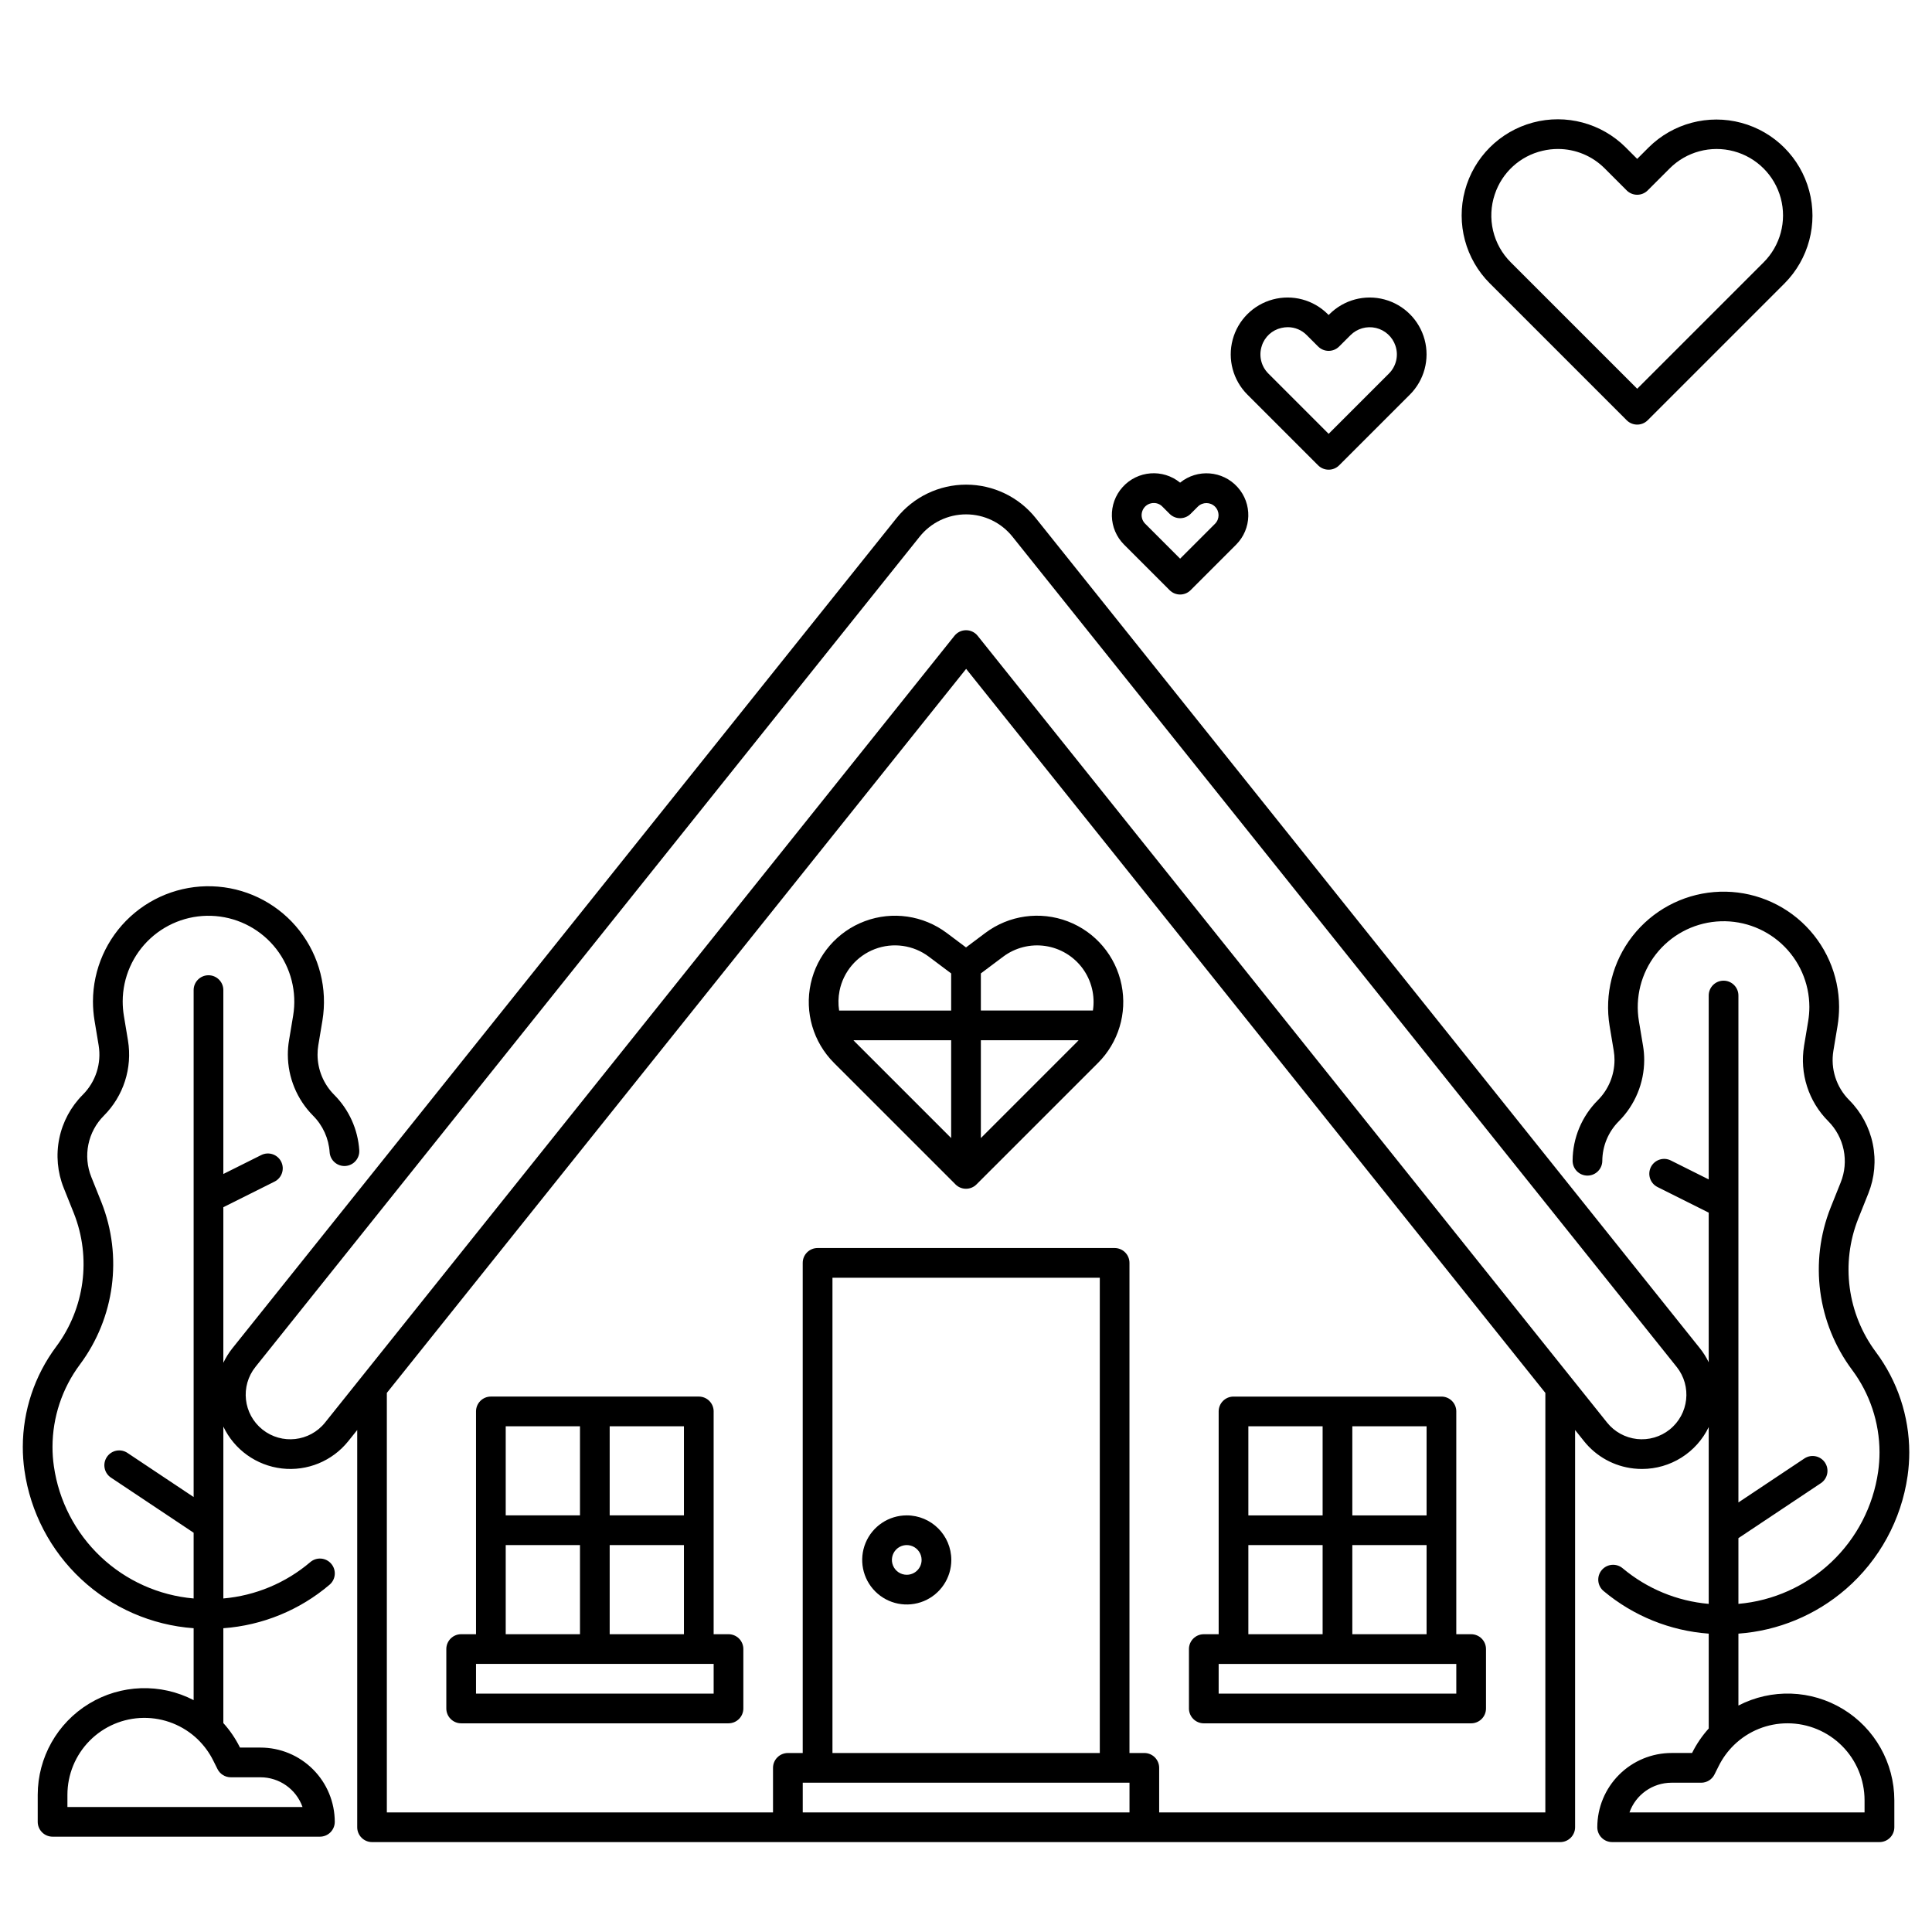
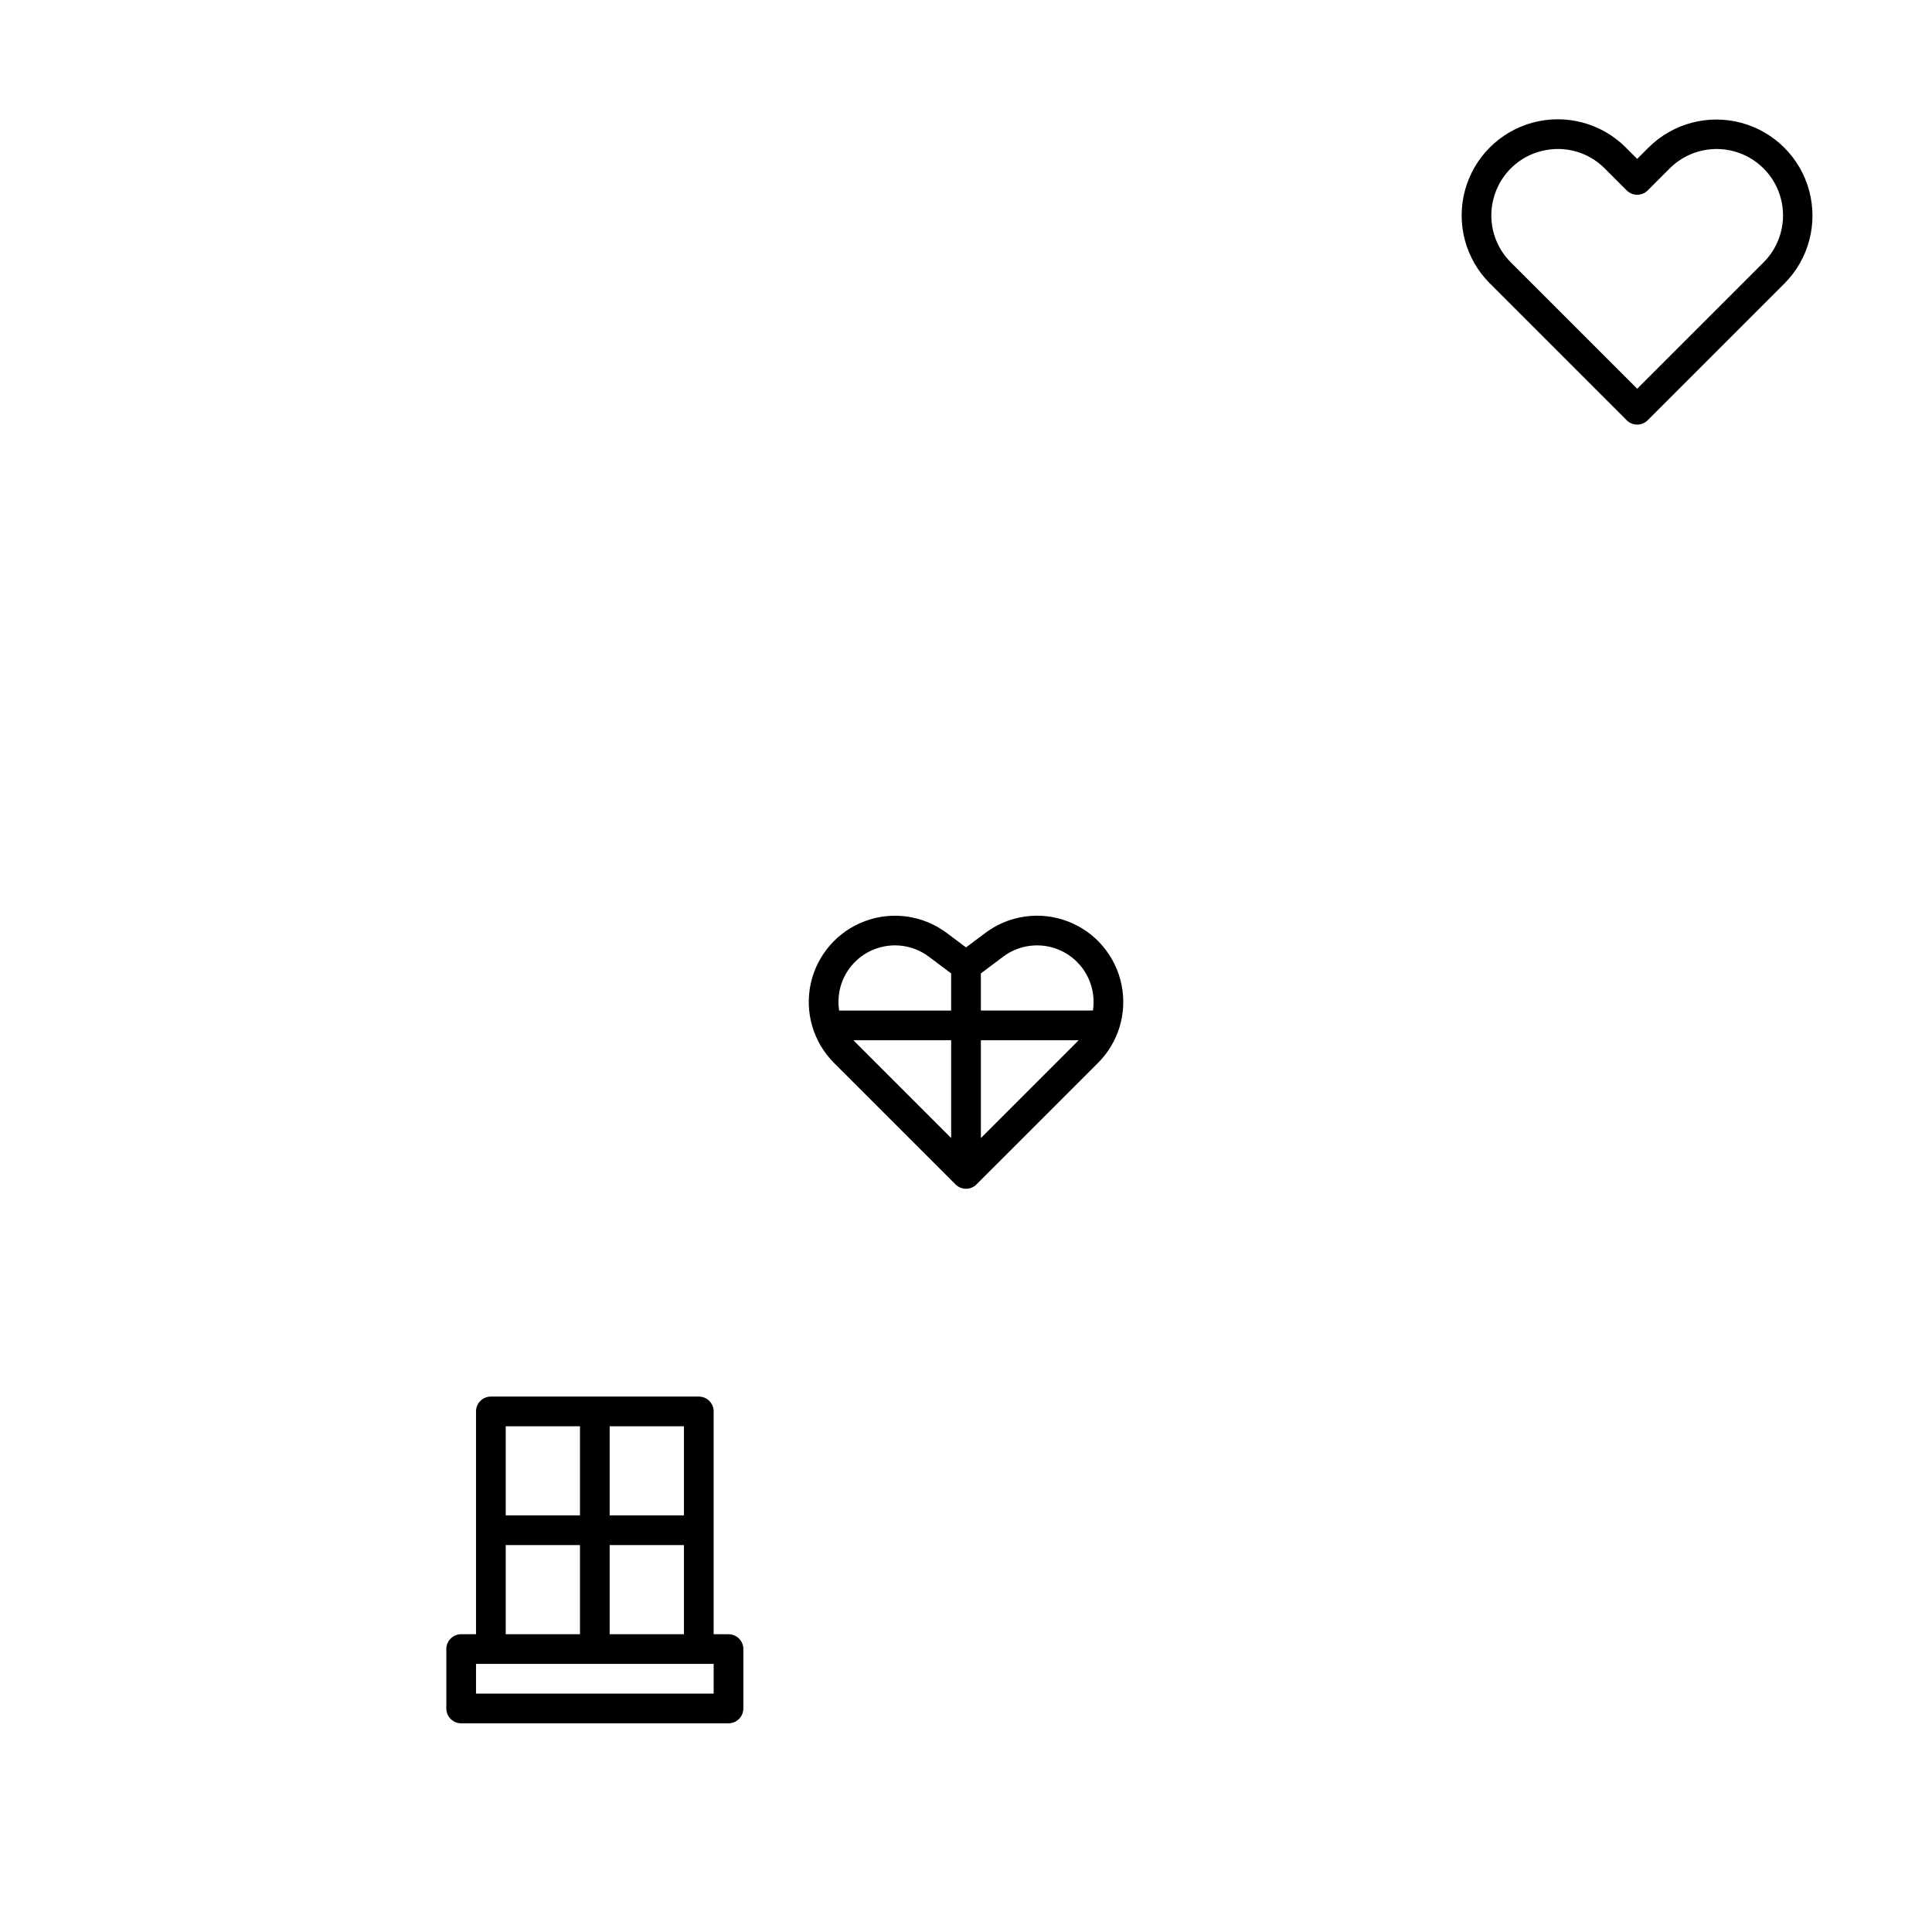
<svg xmlns="http://www.w3.org/2000/svg" fill="#000000" width="800px" height="800px" version="1.1" viewBox="144 144 512 512">
  <g>
-     <path d="m384.3 545.59c-4.777 0-9.082 2.875-10.91 7.289-1.828 4.414-0.816 9.492 2.559 12.867 3.379 3.379 8.457 4.387 12.871 2.562 4.41-1.828 7.289-6.137 7.289-10.91-0.008-6.519-5.293-11.801-11.809-11.809zm0 15.742c-1.594 0-3.027-0.957-3.637-2.43-0.609-1.469-0.273-3.164 0.852-4.289s2.82-1.461 4.289-0.852c1.473 0.609 2.43 2.043 2.43 3.637 0 1.043-0.414 2.043-1.152 2.781-0.738 0.738-1.738 1.152-2.781 1.152z" />
-     <path d="m463.02 600.7h70.848c1.043 0 2.047-0.418 2.785-1.156 0.738-0.734 1.152-1.738 1.152-2.781v-15.742c0-1.047-0.414-2.047-1.152-2.785-0.738-0.738-1.742-1.152-2.785-1.152h-3.938v-59.039h0.004c0-1.047-0.418-2.047-1.152-2.785-0.738-0.738-1.742-1.152-2.785-1.152h-55.105c-2.172 0-3.934 1.762-3.934 3.938v59.039h-3.938c-2.172 0-3.938 1.762-3.938 3.938v15.742c0 1.043 0.418 2.047 1.156 2.781 0.738 0.738 1.738 1.156 2.781 1.156zm39.359-78.719h19.68v23.617h-19.68zm0 31.488h19.68v23.617h-19.68zm-27.551-31.488h19.68v23.617h-19.68zm0 31.488h19.68v23.617h-19.68zm-7.871 31.488h62.977v7.871h-62.977z" />
    <path d="m337.06 577.08h-3.938v-59.039h0.004c0-1.047-0.414-2.047-1.152-2.785-0.738-0.738-1.742-1.152-2.785-1.152h-55.105c-2.172 0-3.934 1.762-3.934 3.938v59.039h-3.938c-2.172 0-3.934 1.762-3.934 3.938v15.742c0 1.043 0.414 2.047 1.152 2.781 0.738 0.738 1.738 1.156 2.781 1.156h70.848c1.047 0 2.047-0.418 2.785-1.156 0.738-0.734 1.152-1.738 1.152-2.781v-15.742c0-1.047-0.414-2.047-1.152-2.785-0.738-0.738-1.738-1.152-2.785-1.152zm-31.488-55.105h19.68v23.617h-19.68zm0 31.488h19.68v23.617h-19.68zm-27.551-31.488h19.68v23.617h-19.68zm0 31.488h19.68v23.617h-19.68zm55.105 39.359h-62.977v-7.871h62.977z" />
-     <path d="m633.18 565.12c8.879-7.707 14.688-18.355 16.352-29.992 0.297-2.078 0.445-4.172 0.445-6.269-0.023-9.57-3.125-18.879-8.848-26.551-7.578-10.172-9.352-23.543-4.68-35.336l2.684-6.711c1.668-4.164 2.074-8.723 1.176-13.113-0.902-4.394-3.07-8.426-6.238-11.598-3.43-3.43-4.996-8.301-4.203-13.086l1.094-6.562c0.277-1.676 0.414-3.375 0.418-5.074-0.023-8.551-3.621-16.695-9.918-22.477-6.301-5.777-14.727-8.656-23.246-7.945-8.516 0.711-16.348 4.953-21.602 11.695-5.25 6.746-7.441 15.379-6.047 23.809l1.094 6.562v0.004c0.137 0.812 0.203 1.633 0.199 2.457-0.012 3.984-1.594 7.801-4.402 10.621-4.258 4.25-6.668 10.008-6.703 16.027-0.008 1.043 0.398 2.047 1.129 2.793 0.734 0.742 1.73 1.164 2.777 1.172h0.031c2.16 0 3.918-1.742 3.934-3.902 0.023-3.953 1.605-7.734 4.402-10.523 4.277-4.305 6.688-10.117 6.703-16.188 0.004-1.262-0.098-2.519-0.309-3.766l-1.094-6.551c-1.043-6.266 0.582-12.684 4.481-17.699 3.902-5.012 9.719-8.168 16.051-8.699 6.328-0.531 12.59 1.609 17.273 5.902 4.68 4.297 7.352 10.352 7.367 16.703 0 1.27-0.105 2.539-0.312 3.789l-1.094 6.555 0.004 0.004c-1.207 7.289 1.172 14.715 6.394 19.945 2.078 2.082 3.504 4.727 4.094 7.609 0.59 2.883 0.324 5.875-0.77 8.605l-2.688 6.711c-5.68 14.348-3.527 30.613 5.691 42.988 4.707 6.305 7.254 13.957 7.273 21.824 0 1.723-0.121 3.445-0.363 5.148-1.309 9.164-5.68 17.617-12.406 23.98-6.723 6.359-15.402 10.262-24.625 11.062v-17.418l21.867-14.578c1.797-1.211 2.273-3.644 1.074-5.445-1.203-1.801-3.633-2.293-5.441-1.102l-17.5 11.664v-134.34c0-2.172-1.762-3.934-3.934-3.934-2.176 0-3.938 1.762-3.938 3.934v48.734l-10.047-5.023c-1.941-0.973-4.309-0.184-5.281 1.762-0.969 1.945-0.184 4.309 1.762 5.281l13.566 6.785v39.664-0.004c-0.637-1.316-1.418-2.559-2.328-3.707l-176.02-220.02c-4.481-5.602-11.266-8.859-18.441-8.859-7.172 0-13.957 3.258-18.438 8.859l-176.02 220.02c-0.941 1.184-1.742 2.473-2.391 3.84v-41.23l13.566-6.785c1.945-0.973 2.734-3.336 1.762-5.281-0.973-1.945-3.336-2.731-5.281-1.758l-10.047 5.019v-48.73c0-2.172-1.762-3.938-3.934-3.938-2.176 0-3.938 1.766-3.938 3.938v134.34l-17.5-11.668c-0.867-0.594-1.938-0.816-2.973-0.617-1.031 0.199-1.941 0.805-2.527 1.684-0.582 0.875-0.793 1.949-0.578 2.981 0.211 1.031 0.828 1.934 1.715 2.504l21.863 14.578v17.418c-9.227-0.801-17.906-4.699-24.633-11.062-6.727-6.363-11.098-14.816-12.406-23.984-0.246-1.703-0.367-3.422-0.363-5.144 0.016-7.867 2.566-15.52 7.273-21.824 9.219-12.375 11.371-28.641 5.691-42.988l-2.688-6.711c-1.094-2.731-1.359-5.723-0.77-8.602 0.59-2.879 2.008-5.523 4.086-7.606 5.231-5.231 7.613-12.66 6.406-19.957l-1.086-6.543c-0.207-1.258-0.312-2.527-0.312-3.801 0.012-6.352 2.68-12.414 7.359-16.711 4.684-4.297 10.949-6.438 17.281-5.906s12.152 3.688 16.051 8.703c3.898 5.016 5.523 11.438 4.477 17.703l-1.09 6.543v0.004c-0.211 1.246-0.316 2.508-0.312 3.773 0.016 6.066 2.422 11.883 6.699 16.184 2.582 2.586 4.137 6.023 4.375 9.668 0.152 2.16 2.019 3.789 4.18 3.648s3.801-1.996 3.676-4.16c-0.363-5.551-2.731-10.781-6.664-14.719-2.805-2.824-4.383-6.637-4.394-10.617-0.004-0.828 0.062-1.656 0.195-2.473l1.094-6.555c1.398-8.434-0.797-17.066-6.047-23.809-5.254-6.746-13.086-10.984-21.602-11.695-8.52-0.715-16.945 2.168-23.246 7.945-6.297 5.777-9.895 13.926-9.914 22.473 0 1.703 0.141 3.406 0.418 5.086l1.09 6.551c0.793 4.789-0.773 9.668-4.207 13.098-3.164 3.172-5.332 7.203-6.227 11.594-0.898 4.391-0.488 8.945 1.18 13.105l2.688 6.711c4.668 11.793 2.894 25.168-4.684 35.34-5.723 7.668-8.828 16.977-8.848 26.547-0.004 2.098 0.145 4.191 0.441 6.266 1.574 11.043 6.883 21.211 15.039 28.816 8.156 7.606 18.668 12.191 29.793 12.996v19.055c-8.766-4.543-19.27-4.188-27.707 0.938-8.441 5.125-13.598 14.281-13.613 24.152v7.164c0 1.043 0.418 2.043 1.156 2.781 0.738 0.738 1.738 1.152 2.781 1.152h70.848c1.043 0 2.047-0.414 2.785-1.152 0.738-0.738 1.152-1.738 1.152-2.781-0.008-5.219-2.082-10.223-5.773-13.91-3.688-3.691-8.691-5.766-13.906-5.769h-5.441l-0.059-0.121c-1.156-2.312-2.617-4.457-4.352-6.375v-25.133c10.371-0.754 20.234-4.793 28.152-11.531 1.656-1.41 1.855-3.894 0.441-5.551-1.41-1.656-3.894-1.852-5.547-0.441-6.492 5.527-14.547 8.895-23.043 9.637v-45.547c2.91 6.121 8.766 10.312 15.5 11.094s13.395-1.961 17.625-7.254l2.352-2.938v105.27c0 1.043 0.414 2.043 1.152 2.781 0.738 0.738 1.738 1.156 2.781 1.156h314.88c1.043 0 2.043-0.418 2.781-1.156 0.738-0.738 1.156-1.738 1.156-2.781v-105.27l2.348 2.938c3.25 4.086 8 6.703 13.195 7.266 0.734 0.082 1.473 0.121 2.211 0.121 3.688-0.004 7.301-1.047 10.426-3.012 3.121-1.961 5.629-4.766 7.231-8.086v46.852c-8.375-0.73-16.324-4.016-22.773-9.41-0.797-0.688-1.836-1.023-2.887-0.938-1.047 0.086-2.019 0.586-2.695 1.395-0.676 0.805-1 1.852-0.902 2.898 0.102 1.047 0.613 2.012 1.43 2.676 7.867 6.578 17.602 10.52 27.828 11.266v25.137c-1.73 1.918-3.195 4.059-4.352 6.371l-0.059 0.121h-5.441 0.004c-5.219 0.004-10.223 2.078-13.91 5.769-3.691 3.688-5.766 8.691-5.769 13.91 0 1.043 0.414 2.043 1.152 2.781 0.738 0.738 1.738 1.152 2.781 1.152h70.848c1.047 0 2.047-0.414 2.785-1.152 0.738-0.738 1.152-1.738 1.152-2.781v-7.16c-0.012-9.875-5.168-19.031-13.609-24.156-8.441-5.125-18.941-5.481-27.711-0.938v-19.055c10.52-0.758 20.512-4.902 28.477-11.812zm-428.02 49.879h7.875c5 0.004 9.457 3.156 11.133 7.871h-62.301v-3.227c0-5.363 2.117-10.516 5.891-14.332 3.773-3.816 8.895-5.992 14.262-6.055 5.367-0.066 10.543 1.988 14.406 5.711l0.082 0.082-0.004 0.004c1.625 1.59 2.973 3.441 3.988 5.473l1.148 2.297c0.668 1.332 2.031 2.176 3.519 2.176zm238.17 9.309h-86.594v-7.871h86.594zm-78.719-15.742v-125.95h70.848v125.95zm35.426-287.31 153.5 191.88-0.004 111.17h-102.34v-11.809c0-1.043-0.414-2.043-1.152-2.781-0.738-0.738-1.738-1.152-2.781-1.152h-3.938v-129.89c0-1.043-0.414-2.043-1.152-2.781-0.738-0.738-1.738-1.152-2.785-1.152h-78.719c-2.172 0-3.938 1.762-3.938 3.934v129.89h-3.938l0.004 0.004c-2.176 0-3.938 1.762-3.938 3.934v11.809h-102.34v-111.18m339.97 9.703c-2.445 1.957-5.566 2.863-8.68 2.516-3.113-0.348-5.961-1.914-7.918-4.359l-166.8-208.5c-0.746-0.934-1.879-1.477-3.074-1.477-1.195 0-2.324 0.543-3.07 1.477l-166.8 208.5c-4.074 5.094-11.504 5.918-16.598 1.844-5.094-4.074-5.918-11.504-1.844-16.598l176.02-220.02c2.988-3.734 7.512-5.906 12.293-5.906 4.785 0 9.309 2.172 12.293 5.906l176.02 220.02h0.004c4.066 5.098 3.238 12.52-1.848 16.598zm31.25 77.859c5.406 0.004 10.59 2.156 14.41 5.977 3.824 3.824 5.977 9.008 5.981 14.414v3.227l-62.301-0.004c1.672-4.715 6.129-7.863 11.133-7.871h7.871c1.492 0 2.856-0.844 3.519-2.176l1.148-2.297c1.016-2.031 2.363-3.883 3.988-5.473l0.082-0.082c3.797-3.68 8.883-5.731 14.168-5.715z" />
-     <path d="m493.32 267.32c1.539 1.535 4.031 1.535 5.566 0l18.75-18.75c3.809-3.809 5.293-9.355 3.902-14.555-1.395-5.199-5.457-9.262-10.656-10.656s-10.746 0.094-14.555 3.898l-0.223 0.223-0.223-0.223h-0.004c-3.805-3.805-9.352-5.293-14.555-3.898-5.199 1.395-9.262 5.453-10.652 10.656-1.395 5.199 0.094 10.746 3.898 14.555zm-14.922-31.684v-0.004c0.766-2.379 2.734-4.172 5.172-4.723 0.562-0.133 1.137-0.199 1.715-0.203 1.895 0.004 3.707 0.766 5.027 2.121l3.008 3.008v-0.004c1.539 1.535 4.031 1.535 5.566 0l3.008-3.004c1.762-1.766 4.312-2.488 6.742-1.918 2.426 0.574 4.387 2.363 5.172 4.731 0.875 2.586 0.199 5.441-1.738 7.363l-15.969 15.969-15.965-15.969c-1.938-1.926-2.609-4.781-1.738-7.367z" />
    <path d="m575.09 255.37c1.539 1.539 4.027 1.539 5.566 0l36.273-36.273c6.398-6.441 8.879-15.801 6.519-24.566-2.359-8.77-9.207-15.613-17.973-17.977-8.766-2.359-18.125 0.125-24.57 6.519l-3.035 3.035-3.035-3.035h0.004c-6.438-6.434-15.816-8.945-24.605-6.594-8.789 2.356-15.656 9.223-18.012 18.012-2.356 8.793 0.156 18.172 6.594 24.605zm-34.961-59.848c1.91-5.801 6.707-10.184 12.656-11.562 1.34-0.32 2.715-0.48 4.09-0.48 4.656 0 9.121 1.859 12.398 5.16l5.816 5.816v0.004c1.539 1.535 4.031 1.535 5.566 0l5.82-5.816v-0.004c4.445-4.445 10.926-6.184 17.004-4.555 6.074 1.629 10.816 6.371 12.445 12.445 1.629 6.078-0.109 12.559-4.555 17.004l-33.492 33.488-33.496-33.492c-2.32-2.305-3.949-5.215-4.699-8.398-0.75-3.18-0.598-6.512 0.445-9.609z" />
-     <path d="m453.96 300.4c1.539 1.539 4.027 1.539 5.566 0l12.047-12.047-0.004 0.004c4.172-4.172 4.344-10.883 0.395-15.262-3.949-4.383-10.641-4.906-15.223-1.188-4.578-3.731-11.277-3.215-15.234 1.172s-3.777 11.105 0.406 15.277zm-7.258-20.902 0.004 0.004c0.344-1.062 1.223-1.867 2.309-2.113 0.25-0.059 0.508-0.09 0.762-0.086 0.848-0.008 1.66 0.332 2.254 0.941l1.93 1.93c1.539 1.539 4.027 1.539 5.566 0l1.93-1.93c1.262-1.238 3.281-1.23 4.531 0.016 1.25 1.25 1.258 3.273 0.02 4.531l-9.262 9.262-9.262-9.262c-0.867-0.859-1.168-2.137-0.777-3.289z" />
    <path d="m441.23 405.04c-1.539-7.695-6.918-14.062-14.246-16.863-7.332-2.801-15.586-1.645-21.863 3.062l-5.117 3.836-5.117-3.836c-6.227-4.664-14.391-5.84-21.68-3.125-7.285 2.715-12.691 8.949-14.352 16.547-1.656 7.598 0.664 15.516 6.16 21.016l32.203 32.199-0.004 0.004c1.539 1.535 4.031 1.535 5.566 0l32.207-32.203c5.406-5.398 7.75-13.145 6.242-20.637zm-31.387-7.504c3.191-2.398 7.211-3.418 11.16-2.84s7.508 2.711 9.879 5.922c2.371 3.215 3.359 7.238 2.75 11.184h-29.695v-9.84zm-43.359 9.051c1.004-5.047 4.531-9.23 9.34-11.066 4.809-1.84 10.223-1.078 14.34 2.016l5.902 4.43v9.84l-29.691-0.004c-0.27-1.73-0.23-3.496 0.109-5.215zm3.688 13.09h25.895v25.922l-25.484-25.484c-0.141-0.145-0.273-0.293-0.41-0.438zm33.766 25.922v-25.922h25.895c-0.137 0.148-0.27 0.297-0.414 0.441z" />
  </g>
</svg>